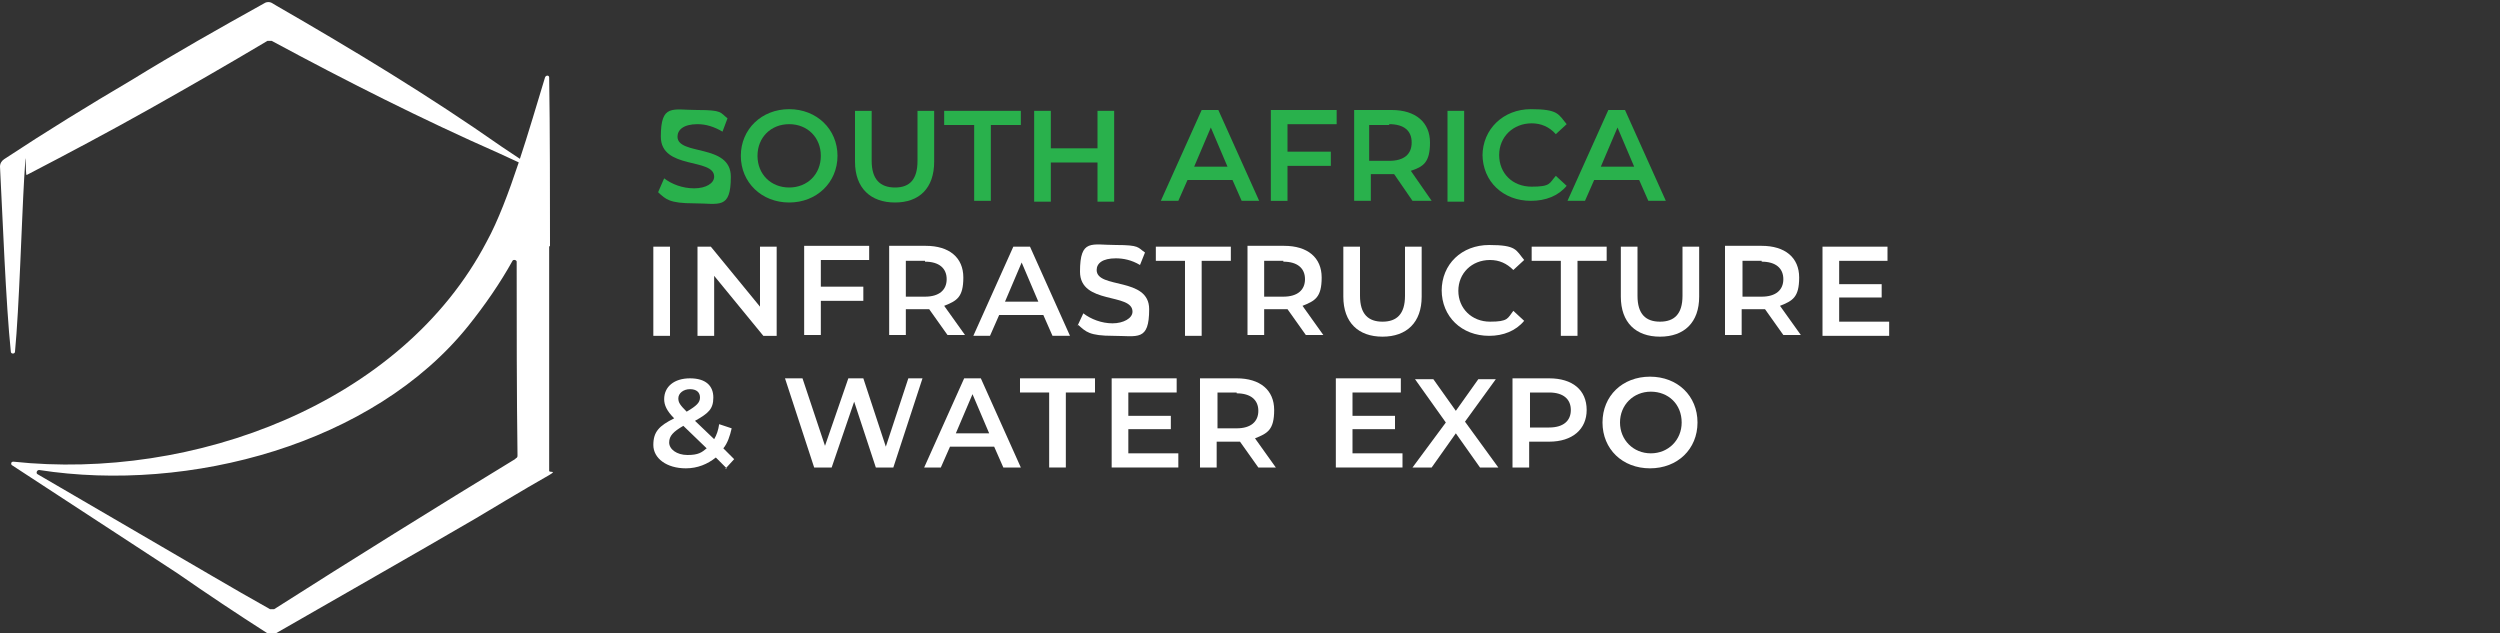
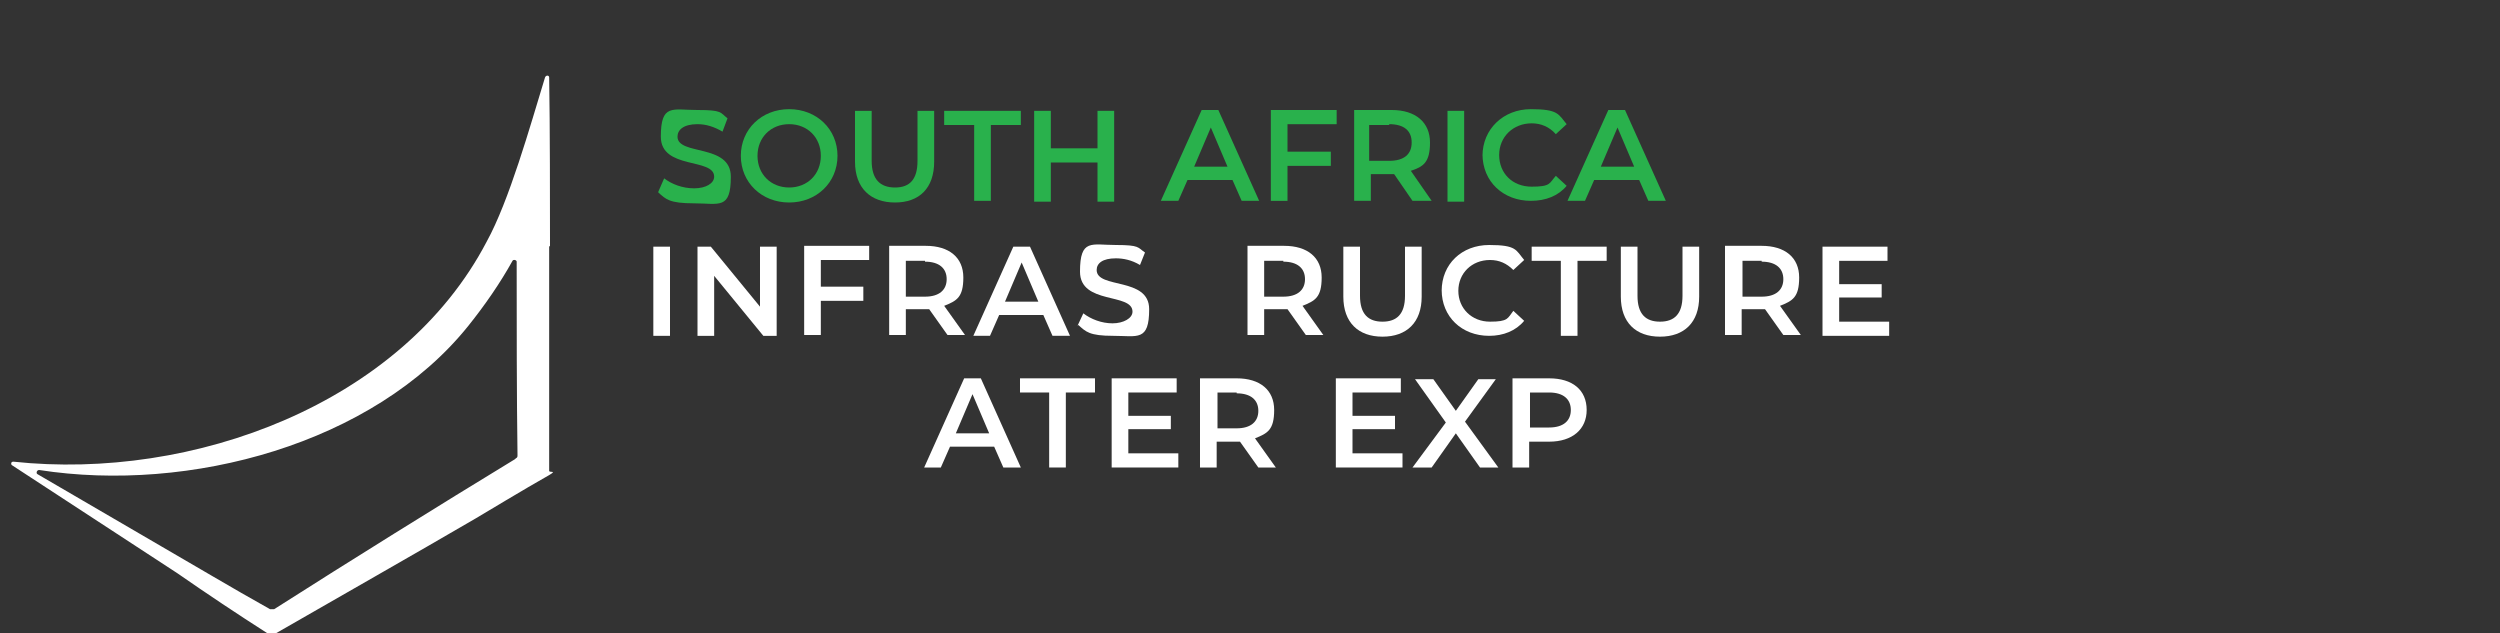
<svg xmlns="http://www.w3.org/2000/svg" id="Layer_1" width="300" height="76" version="1.1" viewBox="0 0 300 76">
  <rect x="0" y="0" width="300" height="76" fill="#333333" stroke="none" />
  <defs>
    <style>
      .st0 {
        fill: #29b14c;
      }

      .st1 {
        fill: #fff;
      }
    </style>
  </defs>
  <g>
    <path class="st1" d="M78.4,29.6h2v10.7h-2v-10.7Z" />
    <path class="st1" d="M93.2,29.6v10.7h-1.6l-5.9-7.2v7.2h-2v-10.7h1.6l5.9,7.2v-7.2h2Z" />
    <path class="st1" d="M98.5,31.2v3.2h5.1v1.7h-5.1v4.1h-2v-10.7h7.8v1.7h-5.8Z" />
    <path class="st1" d="M113.7,40.2l-2.2-3.1c-.1,0-.3,0-.4,0h-2.4v3.1h-2v-10.7h4.4c2.8,0,4.5,1.4,4.5,3.8s-.8,2.8-2.3,3.4l2.5,3.5h-2.1ZM111,31.3h-2.3v4.3h2.3c1.7,0,2.6-.8,2.6-2.1s-.9-2.1-2.6-2.1Z" />
    <path class="st1" d="M125.2,37.8h-5.3l-1.1,2.5h-2l4.8-10.7h2l4.8,10.7h-2.1l-1.1-2.5ZM124.6,36.2l-2-4.7-2,4.7h4Z" />
    <path class="st1" d="M129.3,39.1l.7-1.5c.9.7,2.2,1.2,3.5,1.2s2.4-.6,2.4-1.4c0-2.3-6.3-.8-6.3-4.8s1.4-3.2,4.3-3.2,2.6.3,3.5.9l-.6,1.5c-1-.6-2-.8-2.9-.8-1.6,0-2.3.6-2.3,1.4,0,2.3,6.3.8,6.3,4.7s-1.4,3.2-4.3,3.2-3.3-.5-4.2-1.3Z" />
-     <path class="st1" d="M142.2,31.3h-3.5v-1.7h9v1.7h-3.5v9h-2v-9Z" />
    <path class="st1" d="M156.7,40.2l-2.2-3.1c-.1,0-.3,0-.4,0h-2.4v3.1h-2v-10.7h4.4c2.8,0,4.5,1.4,4.5,3.8s-.8,2.8-2.3,3.4l2.5,3.5h-2.1ZM154,31.3h-2.3v4.3h2.3c1.7,0,2.6-.8,2.6-2.1s-.9-2.1-2.6-2.1Z" />
    <path class="st1" d="M161.2,35.6v-6h2v5.9c0,2.2,1,3.1,2.7,3.1s2.7-.9,2.7-3.1v-5.9h2v6c0,3.1-1.8,4.8-4.7,4.8s-4.7-1.7-4.7-4.8Z" />
    <path class="st1" d="M173,34.9c0-3.2,2.4-5.5,5.7-5.5s3.2.6,4.2,1.8l-1.3,1.2c-.8-.8-1.7-1.2-2.8-1.2-2.2,0-3.8,1.6-3.8,3.7s1.6,3.7,3.8,3.7,2.1-.4,2.8-1.3l1.3,1.2c-1,1.2-2.5,1.8-4.2,1.8-3.3,0-5.7-2.3-5.7-5.5Z" />
    <path class="st1" d="M187.3,31.3h-3.5v-1.7h9v1.7h-3.5v9h-2v-9Z" />
    <path class="st1" d="M194.5,35.6v-6h2v5.9c0,2.2,1,3.1,2.7,3.1s2.7-.9,2.7-3.1v-5.9h2v6c0,3.1-1.8,4.8-4.7,4.8s-4.7-1.7-4.7-4.8Z" />
    <path class="st1" d="M214,40.2l-2.2-3.1c-.1,0-.3,0-.4,0h-2.4v3.1h-2v-10.7h4.4c2.8,0,4.5,1.4,4.5,3.8s-.8,2.8-2.3,3.4l2.5,3.5h-2.1ZM211.4,31.3h-2.3v4.3h2.3c1.7,0,2.6-.8,2.6-2.1s-.9-2.1-2.6-2.1Z" />
    <path class="st1" d="M226.7,38.6v1.7h-8v-10.7h7.8v1.7h-5.8v2.8h5.1v1.6h-5.1v2.9h6Z" />
  </g>
  <g>
-     <path class="st1" d="M87.2,56.2l-1.3-1.3c-1,.8-2.2,1.3-3.6,1.3-2.3,0-3.9-1.2-3.9-2.8s.7-2.3,2.5-3.2c-.9-.9-1.2-1.6-1.2-2.3,0-1.5,1.2-2.5,3.1-2.5s2.8.9,2.8,2.3-.6,1.9-2.2,2.8l2.3,2.2c.3-.5.5-1.1.6-1.8l1.5.5c-.2.9-.5,1.8-1,2.4l1.3,1.3-1.1,1.2ZM84.8,53.8l-2.8-2.7c-1.2.7-1.7,1.2-1.7,2s.9,1.5,2.2,1.5,1.7-.3,2.3-.8ZM81.4,47.8c0,.5.2.8,1,1.6,1.2-.7,1.6-1.1,1.6-1.7s-.4-1-1.2-1-1.4.5-1.4,1.1Z" />
-     <path class="st1" d="M110.7,45.4l-3.5,10.7h-2.1l-2.6-7.9-2.7,7.9h-2.1l-3.5-10.7h2.1l2.7,8.1,2.8-8.1h1.8l2.7,8.2,2.7-8.2h1.9Z" />
    <path class="st1" d="M119.3,53.6h-5.3l-1.1,2.5h-2l4.8-10.7h2l4.8,10.7h-2.1l-1.1-2.5ZM118.7,52l-2-4.7-2,4.7h4Z" />
    <path class="st1" d="M125.9,47.1h-3.5v-1.7h9v1.7h-3.5v9h-2v-9Z" />
    <path class="st1" d="M141.4,54.4v1.7h-8v-10.7h7.8v1.7h-5.8v2.8h5.1v1.6h-5.1v2.9h6Z" />
    <path class="st1" d="M151,56.1l-2.2-3.1c-.1,0-.3,0-.4,0h-2.4v3.1h-2v-10.7h4.4c2.8,0,4.5,1.4,4.5,3.8s-.8,2.8-2.3,3.4l2.5,3.5h-2.1ZM148.4,47.1h-2.3v4.3h2.3c1.7,0,2.6-.8,2.6-2.1s-.9-2.1-2.6-2.1Z" />
    <path class="st1" d="M168.3,54.4v1.7h-8v-10.7h7.8v1.7h-5.8v2.8h5.1v1.6h-5.1v2.9h6Z" />
    <path class="st1" d="M177.6,56.1l-2.9-4.1-2.9,4.1h-2.3l4-5.4-3.7-5.2h2.2l2.7,3.8,2.7-3.8h2.1l-3.7,5.1,4,5.5h-2.3Z" />
    <path class="st1" d="M190.4,49.2c0,2.3-1.7,3.8-4.5,3.8h-2.4v3.1h-2v-10.7h4.4c2.8,0,4.5,1.4,4.5,3.8ZM188.5,49.2c0-1.3-.9-2.1-2.6-2.1h-2.3v4.2h2.3c1.7,0,2.6-.8,2.6-2.1Z" />
-     <path class="st1" d="M192.3,50.7c0-3.2,2.4-5.5,5.7-5.5s5.7,2.3,5.7,5.5-2.4,5.5-5.7,5.5-5.7-2.3-5.7-5.5ZM201.8,50.7c0-2.2-1.6-3.7-3.7-3.7s-3.7,1.6-3.7,3.7,1.6,3.7,3.7,3.7,3.7-1.6,3.7-3.7Z" />
  </g>
  <g>
-     <path class="st1" d="M62.4,19.6c.3.1.5-.3.2-.4-.6-.4-1.8-1.2-2.4-1.6C51.5,11.5,42.4,6,33.2.7l-.5-.3c-.3-.2-.7-.2-1,0-5.4,3-10.7,6-15.9,9.2C10.7,12.6,5.5,15.8.5,19.1c-.3.2-.5.5-.5.9.3,5.7.7,16.5,1.3,22.2,0,.3.5.3.5,0,.5-5.2.8-15.6,1.1-20.8s.1-.3.3-.4c5-2.6,9.9-5.2,14.7-7.9,4.8-2.7,9.5-5.4,14.2-8.2.1,0,.3,0,.5,0,8.9,4.8,18,9.4,27.3,13.5.7.3,1.9.9,2.6,1.2Z" />
    <path class="st1" d="M66,29.6c0-4.8,0-14.6-.1-20.3,0-.3-.4-.3-.5,0-1.8,5.9-4.3,14.8-7,19.7C48.2,48.5,23.1,57.7,1.6,55.4c-.3,0-.3.3-.2.4,0,0,0,0,0,0l19.9,13c3.6,2.5,7.2,4.9,10.8,7.2s.7.2,1,0c7.3-4.2,16.8-9.6,24-13.8.5-.3,6.5-3.9,8.3-4.9s.5-.5.5-.8v-.6c0-7.8,0-18.6,0-26.4ZM61.8,55.1c-9.2,5.6-19.8,12.2-28.9,18-.1,0-.3,0-.5,0-2.3-1.3-4.6-2.6-6.8-3.9l-21.1-12.3c-.2-.1-.1-.5.2-.5,18,2.8,40.1-3.1,51.5-17.3,2-2.5,3.8-5.1,5.3-7.8.1-.2.5-.1.5.1,0,7.2,0,16.1.1,23.2,0,.2,0,.3-.2.4Z" />
  </g>
  <g>
    <path class="st0" d="M79,23l.7-1.6c.9.7,2.2,1.2,3.6,1.2s2.4-.6,2.4-1.4c0-2.3-6.4-.8-6.4-4.8s1.4-3.2,4.4-3.2,2.7.3,3.6,1l-.6,1.6c-1-.6-2-.9-3-.9-1.7,0-2.4.7-2.4,1.5,0,2.3,6.4.8,6.4,4.8s-1.4,3.2-4.4,3.2-3.4-.5-4.3-1.3Z" />
    <path class="st0" d="M88.9,18.7c0-3.2,2.5-5.6,5.8-5.6s5.8,2.4,5.8,5.6-2.5,5.6-5.8,5.6-5.8-2.4-5.8-5.6ZM98.5,18.7c0-2.2-1.6-3.8-3.8-3.8s-3.8,1.6-3.8,3.8,1.6,3.8,3.8,3.8,3.8-1.6,3.8-3.8Z" />
    <path class="st0" d="M102.6,19.4v-6.1h2v6c0,2.2,1,3.2,2.8,3.2s2.7-1,2.7-3.2v-6h2v6.1c0,3.2-1.8,4.9-4.7,4.9s-4.8-1.7-4.8-4.9Z" />
    <path class="st0" d="M116.9,15h-3.6v-1.7h9.2v1.7h-3.6v9.1h-2v-9.1Z" />
    <path class="st0" d="M133.7,13.3v10.9h-2v-4.7h-5.6v4.7h-2v-10.9h2v4.5h5.6v-4.5h2Z" />
    <path class="st0" d="M147.9,21.6h-5.4l-1.1,2.5h-2.1l4.9-10.9h2l4.9,10.9h-2.1l-1.1-2.5ZM147.3,20l-2-4.7-2,4.7h4.1Z" />
    <path class="st0" d="M154.5,14.9v3.3h5.2v1.7h-5.2v4.2h-2v-10.9h7.9v1.7h-5.9Z" />
    <path class="st0" d="M169.5,24.1l-2.2-3.2c-.1,0-.3,0-.4,0h-2.4v3.2h-2v-10.9h4.5c2.9,0,4.6,1.5,4.6,3.9s-.8,2.9-2.3,3.4l2.5,3.6h-2.2ZM166.7,15h-2.4v4.3h2.4c1.8,0,2.7-.8,2.7-2.2s-.9-2.2-2.7-2.2Z" />
    <path class="st0" d="M173.7,13.3h2v10.9h-2v-10.9Z" />
    <path class="st0" d="M177.9,18.7c0-3.2,2.5-5.6,5.8-5.6s3.3.6,4.3,1.8l-1.3,1.2c-.8-.9-1.8-1.3-2.9-1.3-2.2,0-3.9,1.6-3.9,3.8s1.6,3.8,3.9,3.8,2.1-.4,2.9-1.3l1.3,1.2c-1,1.2-2.5,1.8-4.3,1.8-3.3,0-5.8-2.3-5.8-5.6Z" />
    <path class="st0" d="M196.7,21.6h-5.4l-1.1,2.5h-2.1l4.9-10.9h2l4.9,10.9h-2.1l-1.1-2.5ZM196.1,20l-2-4.7-2,4.7h4.1Z" />
  </g>
</svg>